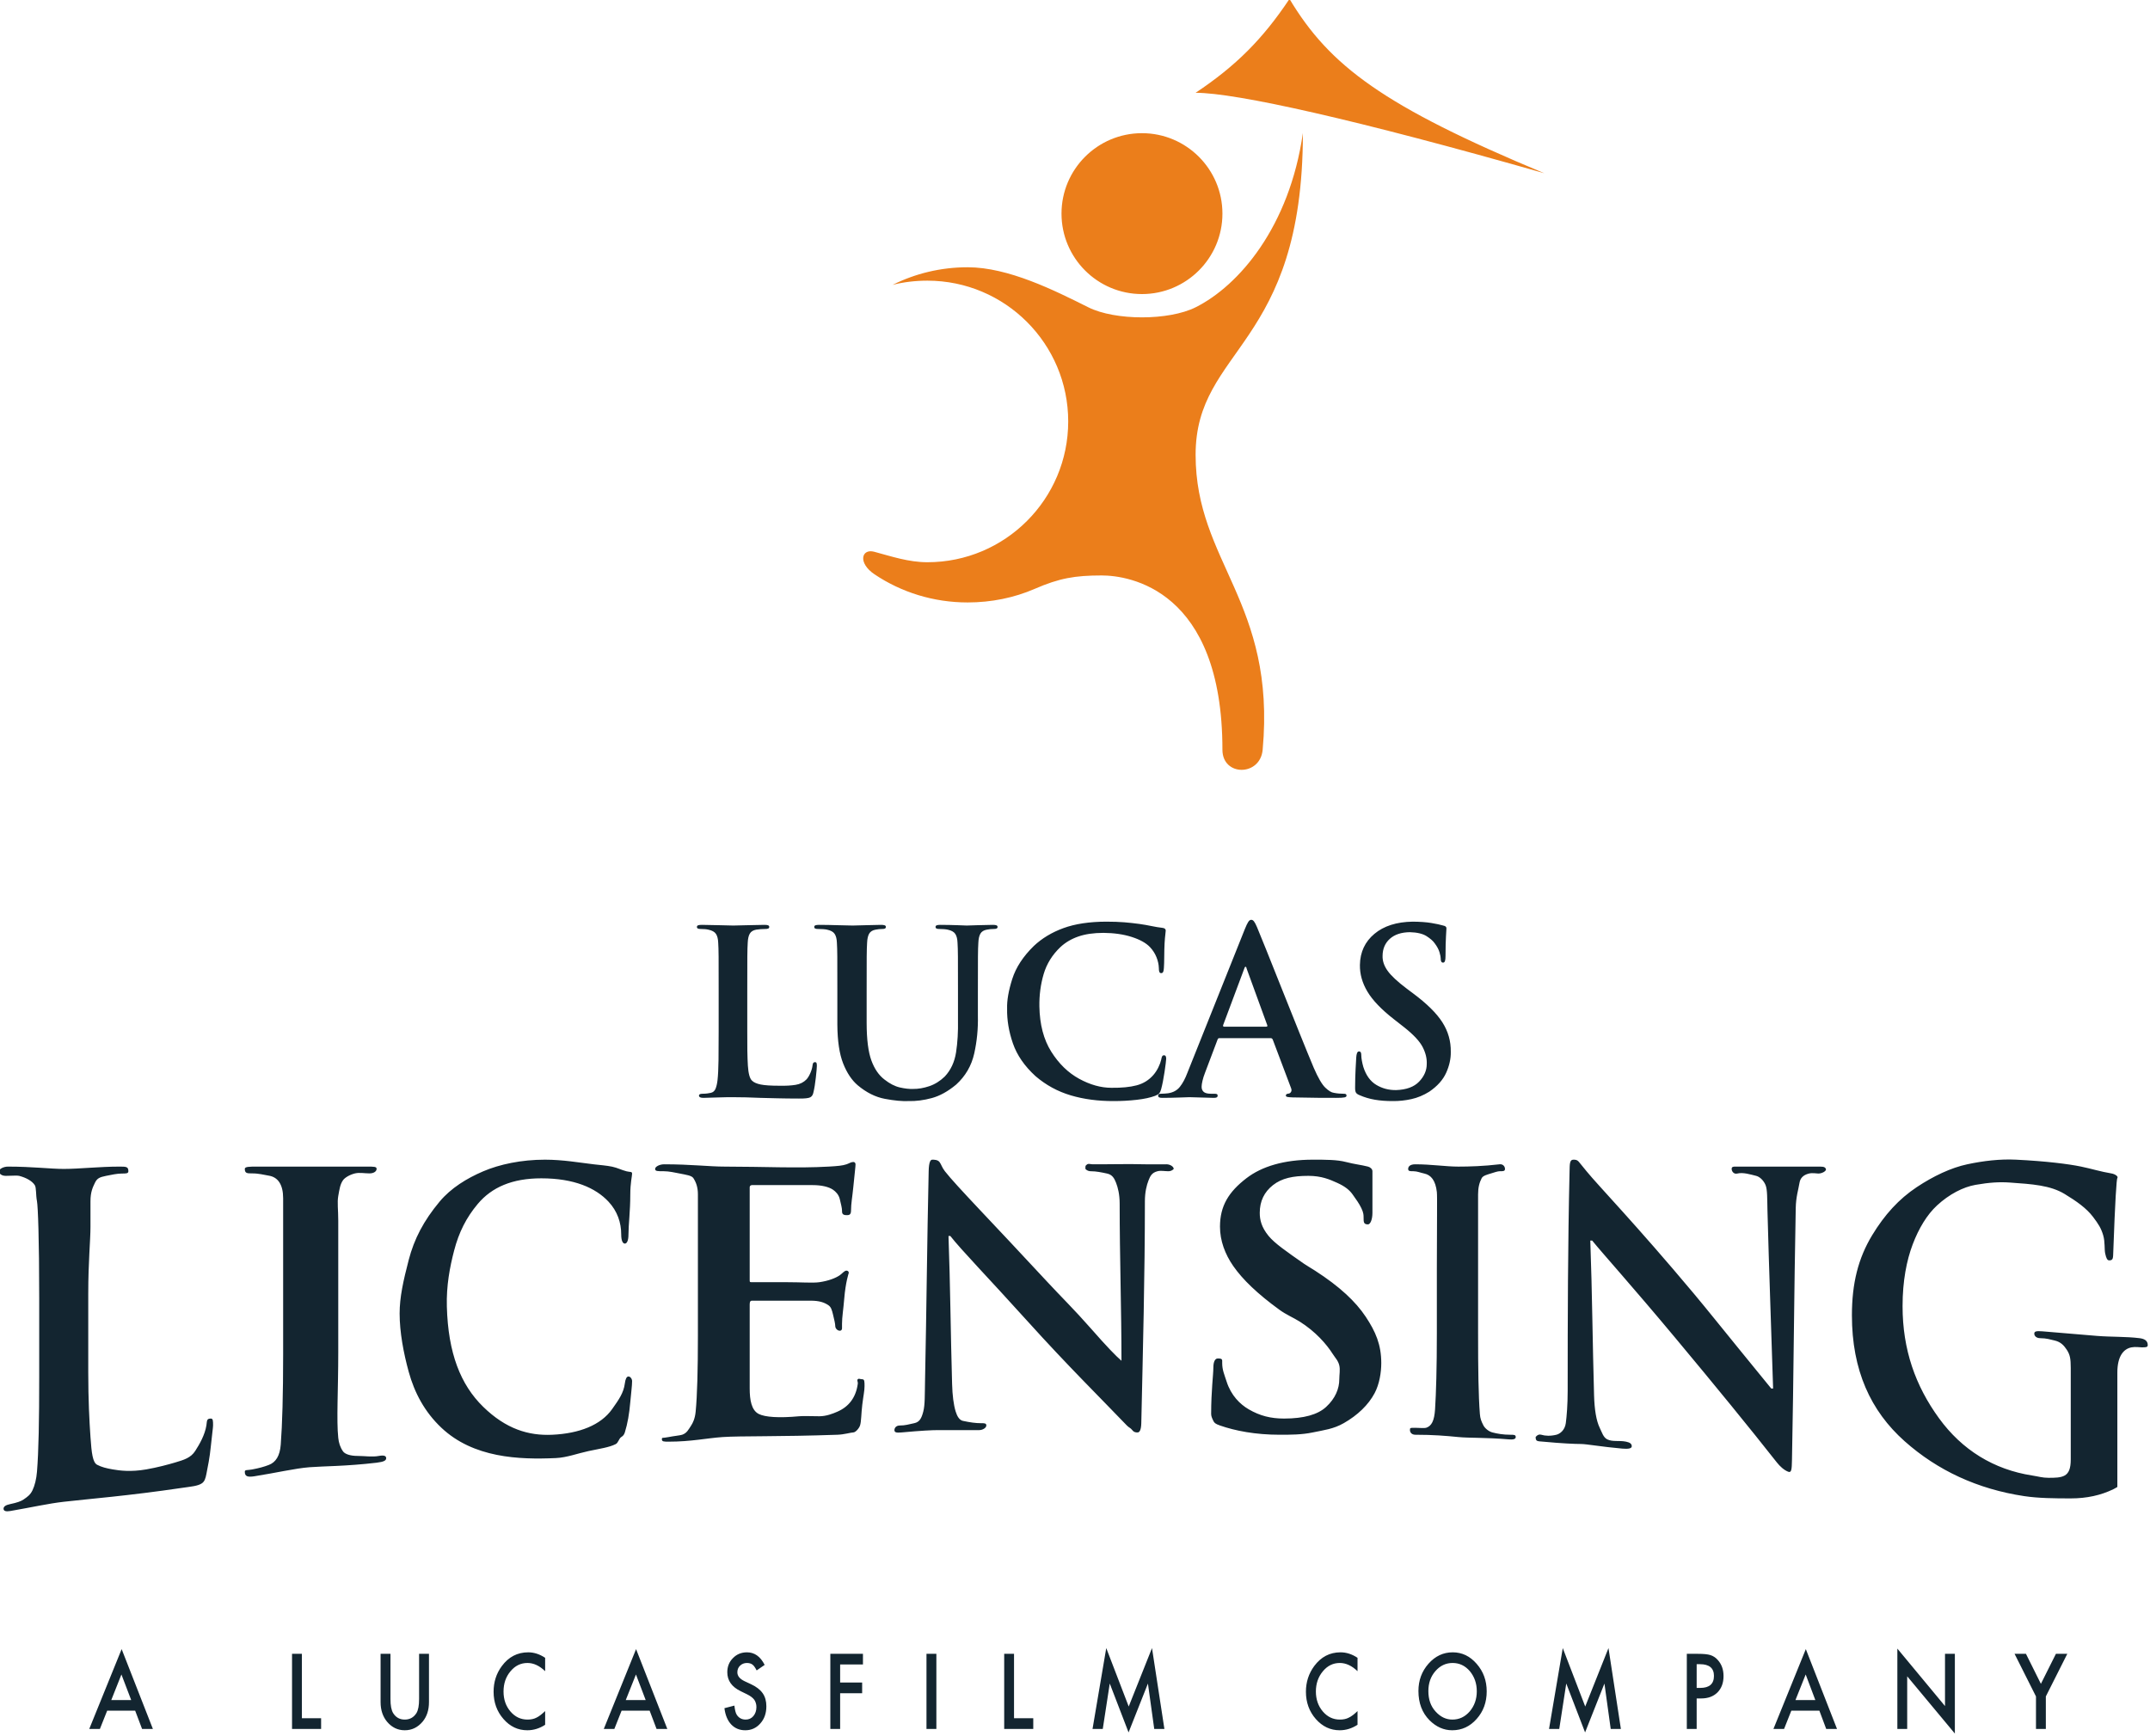
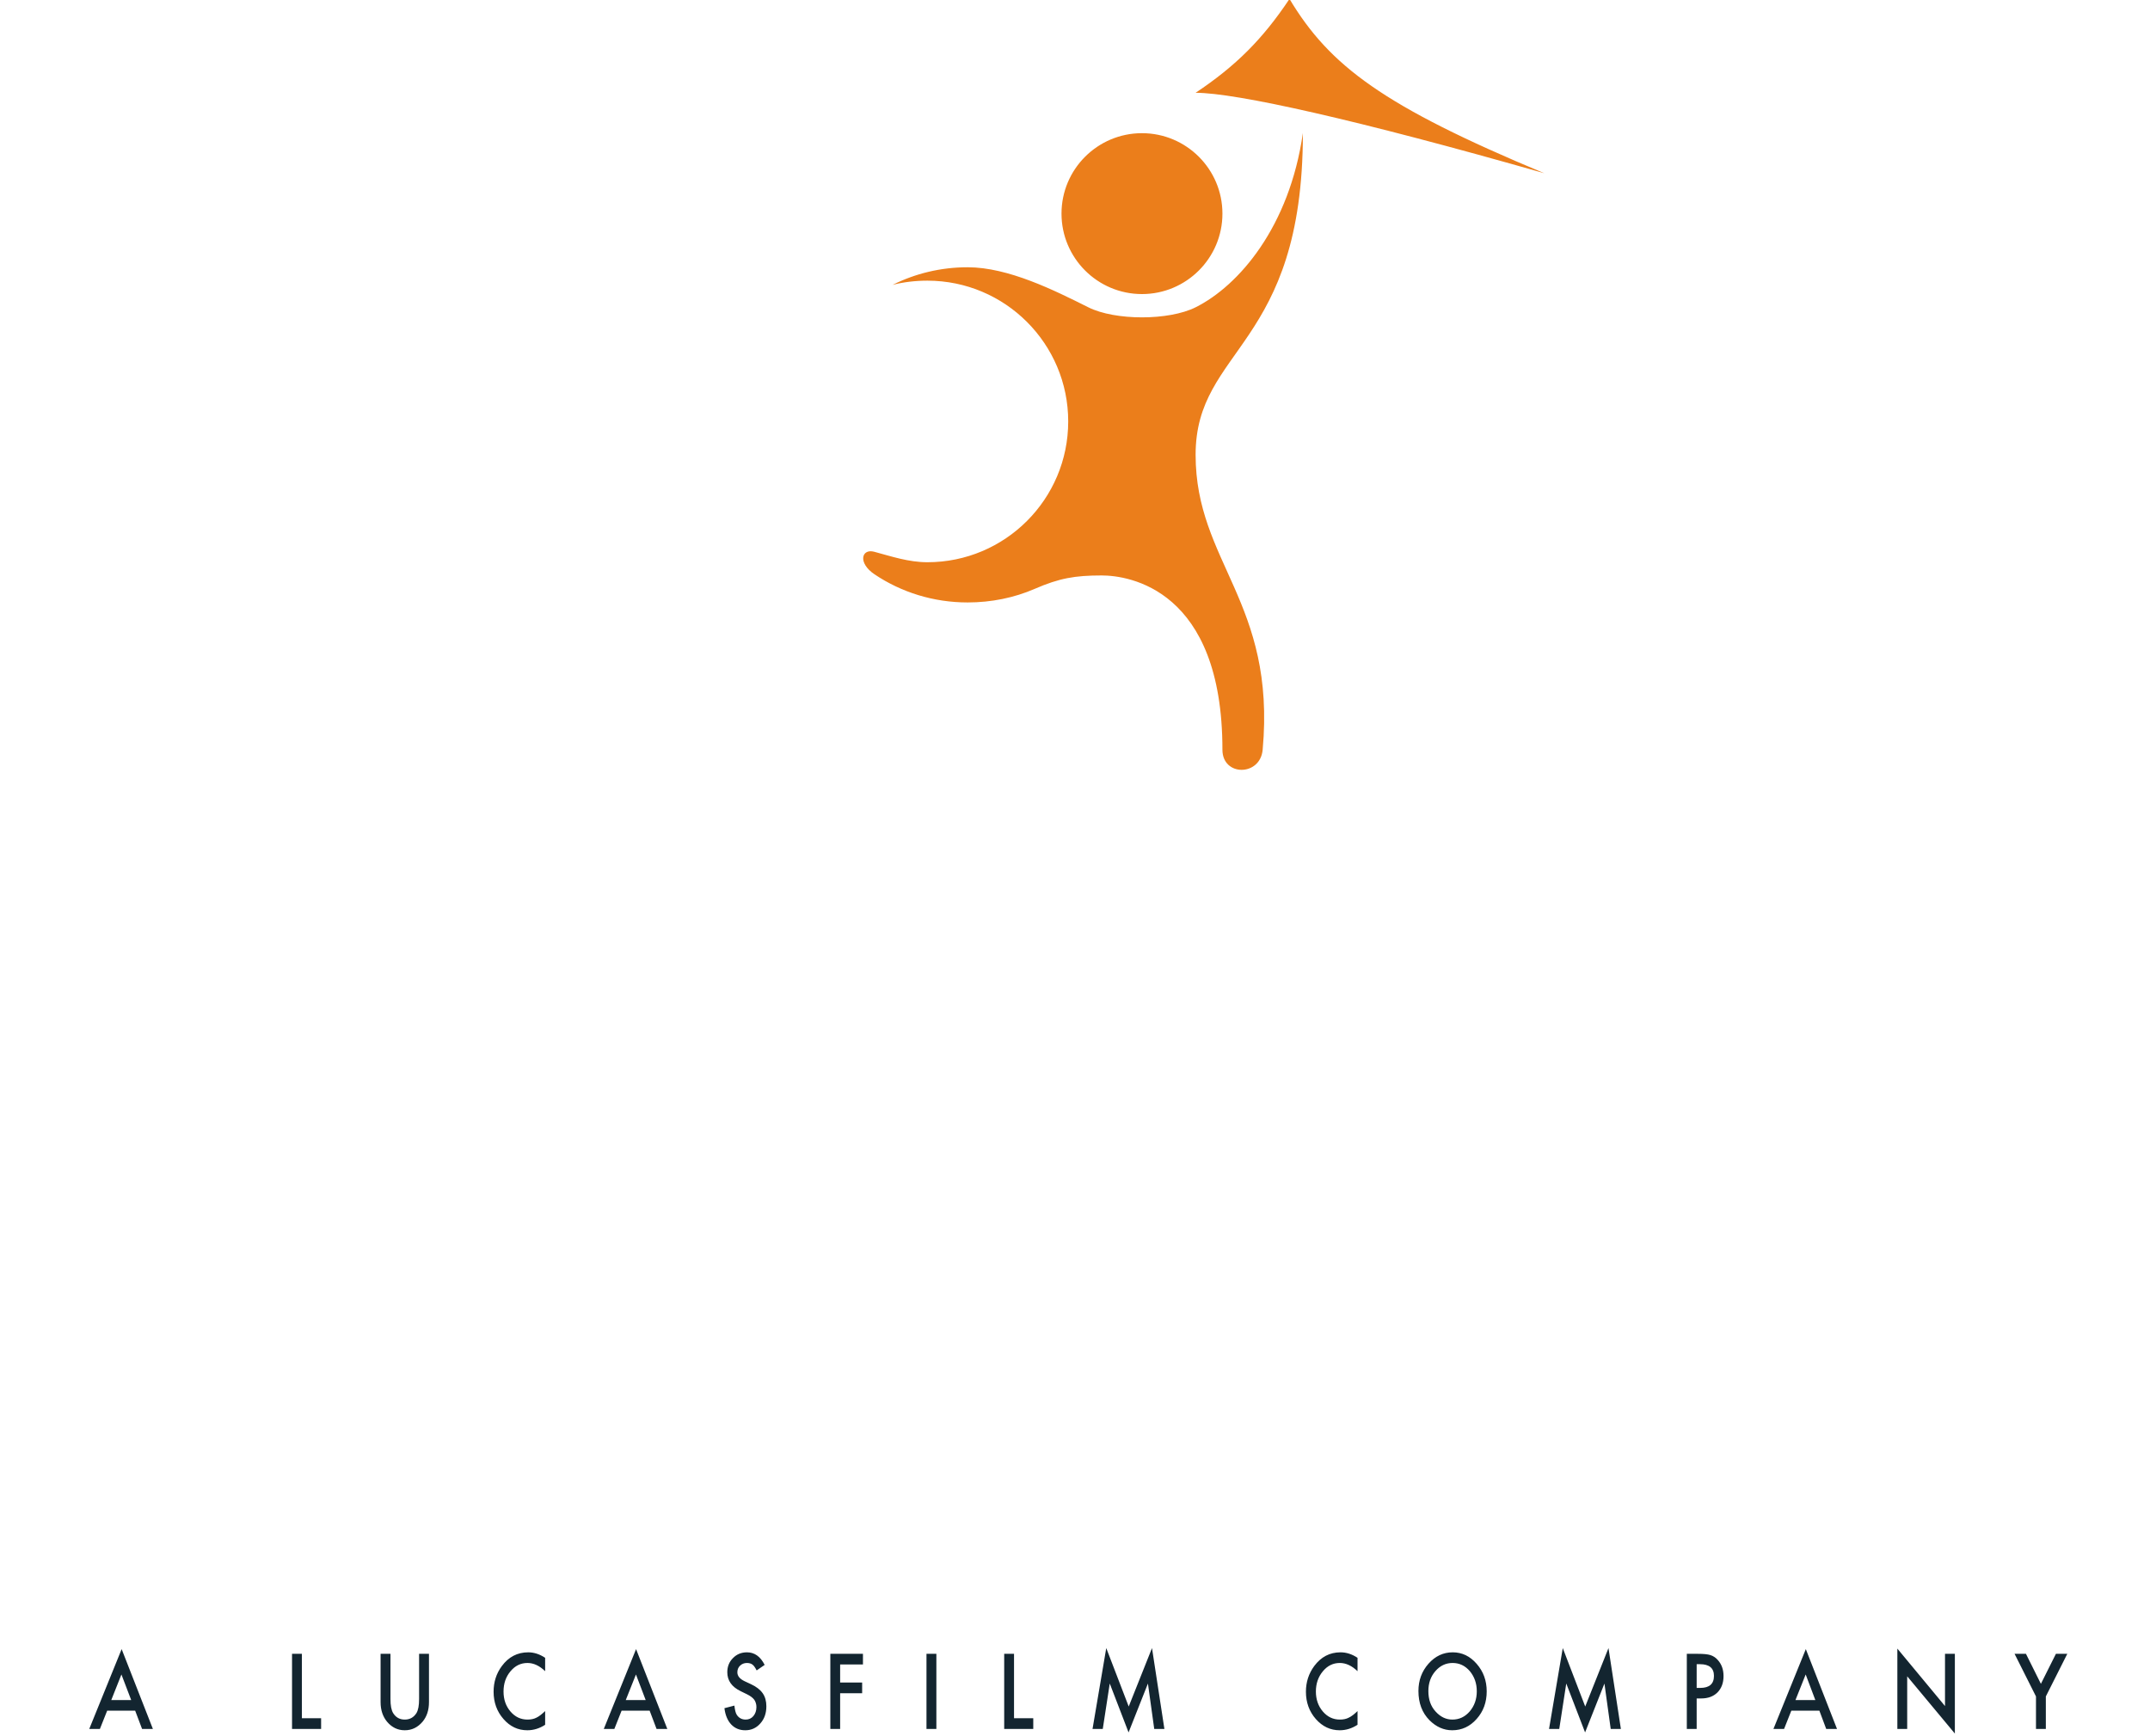
<svg xmlns="http://www.w3.org/2000/svg" version="1.0" width="128" height="103.355" id="svg2718">
  <defs id="defs2720" />
  <g transform="translate(-190.286,-363.542)" id="layer1">
    <g transform="matrix(0.533,0,0,0.533,104.952,260.949)" id="g26895">
      <path d="M 287.657,207.361 C 282.695,207.361 278.669,211.387 278.669,216.348 C 278.669,221.309 282.695,225.335 287.657,225.335 C 292.618,225.335 296.644,221.309 296.644,216.348 C 296.644,211.387 292.618,207.361 287.657,207.361 z M 268.184,222.34 C 265.177,222.34 262.324,223.044 259.805,224.306 C 261.046,223.99 262.351,223.838 263.69,223.838 C 272.372,223.838 279.418,230.884 279.418,239.566 C 279.418,248.248 272.372,255.294 263.69,255.294 C 261.581,255.294 259.665,254.638 257.745,254.123 C 256.337,253.746 255.877,255.368 257.792,256.651 C 260.764,258.642 264.348,259.787 268.184,259.787 C 270.832,259.787 273.389,259.263 275.673,258.27 C 278.425,257.074 280.167,256.772 283.163,256.772 C 286.159,256.772 296.644,258.27 296.644,276.245 C 296.644,279.241 300.867,279.229 301.138,276.245 C 302.636,259.768 293.648,255.275 293.648,243.291 C 293.648,231.308 305.631,231.308 305.631,207.341 C 304.134,217.827 298.479,224.399 293.648,226.814 C 290.652,228.312 284.661,228.312 281.665,226.814 C 277.885,224.924 272.737,222.34 268.184,222.34 z M 293.648,202.848 C 298.142,199.852 301.138,196.856 304.134,192.362 C 308.627,199.852 314.619,204.345 332.594,211.835 C 311.623,205.843 298.142,202.848 293.648,202.848 z" id="path3564" style="fill:#eb7e1b;fill-opacity:1;fill-rule:nonzero;stroke:none;stroke-width:1;stroke-linecap:round;stroke-linejoin:round;marker:none;marker-start:none;marker-mid:none;marker-end:none;stroke-miterlimit:4;stroke-dasharray:none;stroke-dashoffset:0;stroke-opacity:1;visibility:visible;display:inline;overflow:visible;enable-background:accumulate" />
      <g id="g26891">
        <path d="M 175.198,383.596 L 172.073,383.596 L 171.259,385.64 L 170.07,385.64 L 173.689,376.72 L 177.179,385.64 L 175.972,385.64 L 175.198,383.596 z M 174.755,382.41 L 173.664,379.553 L 172.531,382.41 L 174.755,382.41 z M 193.822,377.247 L 193.822,384.442 L 195.968,384.442 L 195.968,385.64 L 192.721,385.64 L 192.721,377.247 L 193.822,377.247 z M 203.716,377.247 L 203.716,382.288 C 203.716,383.019 203.813,383.546 204.022,383.88 C 204.324,384.36 204.758,384.593 205.313,384.593 C 205.865,384.593 206.299,384.36 206.611,383.88 C 206.816,383.55 206.913,383.023 206.913,382.288 L 206.913,377.247 L 208.017,377.247 L 208.017,382.646 C 208.017,383.528 207.78,384.256 207.303,384.83 C 206.757,385.471 206.099,385.787 205.313,385.787 C 204.534,385.787 203.869,385.471 203.333,384.83 C 202.858,384.256 202.612,383.528 202.612,382.646 L 202.612,377.247 L 203.716,377.247 z M 220.993,377.692 L 220.993,379.187 C 220.36,378.574 219.702,378.269 219.018,378.269 C 218.27,378.269 217.637,378.574 217.119,379.201 C 216.601,379.818 216.345,380.567 216.345,381.46 C 216.345,382.341 216.601,383.084 217.119,383.69 C 217.637,384.295 218.27,384.593 219.025,384.593 C 219.408,384.593 219.739,384.525 220.014,384.382 C 220.163,384.31 220.322,384.213 220.481,384.087 C 220.641,383.962 220.809,383.815 220.993,383.643 L 220.993,385.174 C 220.366,385.582 219.702,385.787 219.006,385.787 C 217.964,385.787 217.069,385.371 216.339,384.529 C 215.603,383.69 215.235,382.668 215.235,381.481 C 215.235,380.406 215.534,379.452 216.155,378.613 C 216.91,377.591 217.893,377.079 219.1,377.079 C 219.752,377.079 220.378,377.283 220.993,377.692 z M 232.665,383.596 L 229.533,383.596 L 228.722,385.64 L 227.543,385.64 L 231.149,376.72 L 234.639,385.64 L 233.438,385.64 L 232.665,383.596 z M 232.222,382.41 L 231.136,379.553 L 229.998,382.41 L 232.222,382.41 z M 245.512,378.484 L 244.617,379.101 C 244.449,378.764 244.289,378.545 244.136,378.441 C 243.984,378.326 243.778,378.269 243.528,378.269 C 243.223,378.269 242.967,378.376 242.764,378.57 C 242.565,378.764 242.462,379.007 242.462,379.308 C 242.462,379.721 242.73,380.044 243.26,380.301 L 243.99,380.642 C 244.586,380.918 245.019,381.259 245.294,381.653 C 245.569,382.048 245.702,382.532 245.702,383.109 C 245.702,383.887 245.478,384.525 245.026,385.027 C 244.577,385.536 244.021,385.787 243.351,385.787 C 242.711,385.787 242.193,385.572 241.778,385.141 C 241.37,384.704 241.114,384.098 241.018,383.32 L 242.131,383.03 C 242.187,383.521 242.271,383.858 242.393,384.052 C 242.627,384.414 242.961,384.593 243.394,384.593 C 243.734,384.593 244.021,384.471 244.252,384.202 C 244.47,383.937 244.592,383.6 244.592,383.195 C 244.592,383.03 244.57,382.883 244.526,382.75 C 244.489,382.614 244.43,382.489 244.349,382.374 C 244.258,382.259 244.155,382.152 244.021,382.055 C 243.893,381.958 243.728,381.858 243.544,381.768 L 242.839,381.424 C 241.841,380.943 241.339,380.237 241.339,379.302 C 241.339,378.674 241.548,378.144 241.975,377.72 C 242.393,377.29 242.911,377.079 243.538,377.079 C 244.38,377.079 245.038,377.545 245.512,378.484 z M 256.491,378.434 L 253.943,378.434 L 253.943,380.452 L 256.401,380.452 L 256.401,381.65 L 253.943,381.65 L 253.943,385.64 L 252.848,385.64 L 252.848,377.247 L 256.491,377.247 L 256.491,378.434 z M 264.692,377.247 L 264.692,385.64 L 263.587,385.64 L 263.587,377.247 L 264.692,377.247 z M 273.366,377.247 L 273.366,384.442 L 275.515,384.442 L 275.515,385.64 L 272.268,385.64 L 272.268,377.247 L 273.366,377.247 z M 282.134,385.64 L 283.668,376.605 L 286.176,383.134 L 288.777,376.605 L 290.162,385.64 L 289.027,385.64 L 288.322,380.567 L 286.16,386.027 L 284.058,380.563 L 283.278,385.64 L 282.134,385.64 z M 311.734,377.692 L 311.734,379.187 C 311.098,378.574 310.436,378.269 309.756,378.269 C 309.005,378.269 308.378,378.574 307.86,379.201 C 307.345,379.818 307.083,380.567 307.083,381.46 C 307.083,382.341 307.345,383.084 307.86,383.69 C 308.381,384.295 309.008,384.593 309.759,384.593 C 310.156,384.593 310.477,384.525 310.748,384.382 C 310.901,384.31 311.057,384.213 311.225,384.087 C 311.385,383.962 311.553,383.815 311.734,383.643 L 311.734,385.174 C 311.101,385.582 310.446,385.787 309.744,385.787 C 308.705,385.787 307.816,385.371 307.074,384.529 C 306.338,383.69 305.97,382.668 305.97,381.481 C 305.97,380.406 306.279,379.452 306.896,378.613 C 307.654,377.591 308.63,377.079 309.835,377.079 C 310.486,377.079 311.123,377.283 311.734,377.692 z M 318.537,381.395 C 318.537,380.216 318.911,379.201 319.663,378.348 C 320.414,377.502 321.313,377.079 322.367,377.079 C 323.412,377.079 324.301,377.509 325.043,378.366 C 325.789,379.219 326.163,380.237 326.163,381.445 C 326.163,382.661 325.789,383.682 325.04,384.521 C 324.288,385.371 323.378,385.787 322.311,385.787 C 321.366,385.787 320.52,385.41 319.775,384.668 C 318.945,383.829 318.537,382.743 318.537,381.395 z M 319.647,381.413 C 319.647,382.341 319.912,383.109 320.458,383.697 C 320.998,384.295 321.622,384.593 322.327,384.593 C 323.091,384.593 323.73,384.295 324.264,383.682 C 324.784,383.069 325.056,382.32 325.056,381.435 C 325.056,380.535 324.784,379.796 324.276,379.18 C 323.752,378.574 323.119,378.269 322.351,378.269 C 321.6,378.269 320.951,378.574 320.43,379.18 C 319.903,379.786 319.647,380.528 319.647,381.413 z M 333.125,385.64 L 334.659,376.605 L 337.167,383.134 L 339.765,376.605 L 341.15,385.64 L 340.015,385.64 L 339.313,380.567 L 337.152,386.027 L 335.049,380.563 L 334.266,385.64 L 333.125,385.64 z M 349.615,382.231 L 349.615,385.64 L 348.515,385.64 L 348.515,377.247 L 349.762,377.247 C 350.374,377.247 350.838,377.29 351.147,377.387 C 351.465,377.488 351.746,377.667 351.983,377.946 C 352.404,378.416 352.616,379.007 352.616,379.732 C 352.616,380.499 352.388,381.101 351.943,381.556 C 351.49,382.008 350.885,382.231 350.124,382.231 L 349.615,382.231 z M 349.615,381.054 L 350.021,381.054 C 351.035,381.054 351.546,380.607 351.546,379.71 C 351.546,378.842 351.022,378.405 349.981,378.405 L 349.615,378.405 L 349.615,381.054 z M 363.321,383.596 L 360.189,383.596 L 359.378,385.64 L 358.19,385.64 L 361.808,376.72 L 365.292,385.64 L 364.085,385.64 L 363.321,383.596 z M 362.869,382.41 L 361.792,379.553 L 360.651,382.41 L 362.869,382.41 z M 372.032,385.64 L 372.032,376.663 L 377.354,383.08 L 377.354,377.247 L 378.455,377.247 L 378.455,386.153 L 373.131,379.757 L 373.131,385.64 L 372.032,385.64 z M 387.516,382.008 L 385.124,377.247 L 386.396,377.247 L 388.065,380.599 L 389.743,377.247 L 391.013,377.247 L 388.617,382.008 L 388.617,385.64 L 387.516,385.64 L 387.516,382.008" id="path2658" style="fill:#132530;fill-opacity:1;fill-rule:nonzero;stroke:none" />
-         <path d="M 243.57,303.221 C 243.569,301.346 243.571,300.059 243.576,299.361 C 243.582,298.662 243.597,298.142 243.621,297.801 C 243.64,297.357 243.718,297.018 243.854,296.785 C 243.991,296.551 244.229,296.404 244.567,296.344 C 244.725,296.318 244.895,296.299 245.075,296.286 C 245.256,296.273 245.419,296.267 245.564,296.267 C 245.718,296.269 245.833,296.253 245.909,296.219 C 245.986,296.186 246.024,296.125 246.024,296.037 C 246.024,295.949 245.98,295.888 245.89,295.855 C 245.801,295.821 245.666,295.805 245.488,295.807 C 244.945,295.81 244.317,295.823 243.605,295.845 C 242.893,295.868 242.361,295.88 242.01,295.883 C 241.638,295.88 241.118,295.868 240.451,295.845 C 239.784,295.823 239.136,295.81 238.508,295.807 C 238.317,295.805 238.175,295.821 238.083,295.855 C 237.991,295.888 237.945,295.949 237.945,296.037 C 237.946,296.125 237.983,296.186 238.057,296.219 C 238.131,296.253 238.239,296.269 238.38,296.267 C 238.548,296.267 238.704,296.273 238.85,296.286 C 238.995,296.299 239.12,296.318 239.224,296.344 C 239.635,296.428 239.918,296.585 240.071,296.814 C 240.223,297.042 240.308,297.371 240.323,297.801 C 240.348,298.142 240.362,298.662 240.368,299.361 C 240.373,300.059 240.375,301.346 240.374,303.221 L 240.374,307.721 C 240.377,308.91 240.372,309.977 240.358,310.923 C 240.345,311.869 240.308,312.617 240.246,313.167 C 240.203,313.543 240.13,313.858 240.029,314.109 C 239.928,314.361 239.753,314.516 239.505,314.573 C 239.39,314.599 239.256,314.623 239.102,314.643 C 238.949,314.663 238.776,314.674 238.584,314.675 C 238.433,314.676 238.327,314.694 238.265,314.729 C 238.203,314.765 238.173,314.815 238.175,314.88 C 238.18,315.054 238.35,315.14 238.687,315.135 C 238.947,315.133 239.232,315.125 239.54,315.11 C 239.848,315.095 240.152,315.086 240.451,315.084 C 240.762,315.072 241.047,315.064 241.304,315.062 C 241.561,315.059 241.763,315.058 241.908,315.059 C 242.425,315.059 242.932,315.065 243.429,315.078 C 243.927,315.091 244.46,315.11 245.027,315.135 C 245.596,315.15 246.229,315.166 246.929,315.183 C 247.628,315.201 248.435,315.21 249.348,315.212 C 249.987,315.218 250.403,315.174 250.594,315.078 C 250.786,314.982 250.908,314.797 250.959,314.522 C 251.064,314.092 251.154,313.545 251.227,312.879 C 251.301,312.213 251.339,311.781 251.342,311.582 C 251.345,311.429 251.333,311.318 251.307,311.249 C 251.281,311.18 251.225,311.146 251.138,311.147 C 251.038,311.149 250.969,311.184 250.93,311.252 C 250.891,311.321 250.867,311.414 250.857,311.53 C 250.826,311.786 250.747,312.061 250.62,312.355 C 250.493,312.649 250.351,312.885 250.192,313.064 C 249.872,313.396 249.463,313.602 248.965,313.681 C 248.466,313.761 247.878,313.794 247.201,313.78 C 246.226,313.781 245.516,313.735 245.069,313.643 C 244.622,313.551 244.301,313.409 244.107,313.218 C 243.85,312.992 243.693,312.427 243.637,311.524 C 243.581,310.621 243.559,309.353 243.57,307.721 L 243.57,303.221 z M 253.631,306.954 C 253.645,308.785 253.861,310.23 254.28,311.291 C 254.699,312.351 255.242,313.164 255.907,313.729 C 256.875,314.541 257.885,315.046 258.937,315.244 C 259.988,315.442 260.87,315.525 261.583,315.493 C 262.418,315.514 263.285,315.402 264.184,315.158 C 265.083,314.913 265.989,314.411 266.901,313.652 C 267.941,312.704 268.615,311.546 268.92,310.179 C 269.226,308.811 269.362,307.404 269.329,305.957 L 269.329,303.221 C 269.328,301.346 269.331,300.059 269.336,299.361 C 269.341,298.662 269.356,298.142 269.381,297.801 C 269.399,297.357 269.477,297.018 269.614,296.785 C 269.751,296.551 269.988,296.404 270.327,296.344 C 270.474,296.318 270.601,296.299 270.707,296.286 C 270.813,296.273 270.933,296.267 271.068,296.267 C 271.221,296.269 271.336,296.253 271.413,296.219 C 271.49,296.186 271.528,296.125 271.528,296.037 C 271.528,295.949 271.483,295.888 271.394,295.855 C 271.304,295.821 271.17,295.805 270.991,295.807 C 270.453,295.81 269.881,295.823 269.275,295.845 C 268.67,295.868 268.27,295.88 268.077,295.883 C 268.025,295.88 267.694,295.868 267.086,295.845 C 266.478,295.823 265.828,295.81 265.137,295.807 C 264.958,295.805 264.823,295.821 264.734,295.855 C 264.644,295.888 264.6,295.949 264.6,296.037 C 264.6,296.125 264.637,296.186 264.711,296.219 C 264.785,296.253 264.893,296.269 265.034,296.267 C 265.183,296.267 265.346,296.273 265.523,296.286 C 265.701,296.299 265.844,296.318 265.955,296.344 C 266.366,296.428 266.649,296.585 266.802,296.814 C 266.954,297.042 267.039,297.371 267.054,297.801 C 267.079,298.142 267.093,298.662 267.099,299.361 C 267.104,300.059 267.106,301.346 267.105,303.221 L 267.105,306.417 C 267.131,307.745 267.06,308.956 266.891,310.048 C 266.722,311.139 266.299,312.043 265.622,312.758 C 265.098,313.263 264.523,313.62 263.897,313.831 C 263.27,314.042 262.669,314.145 262.094,314.138 C 261.652,314.154 261.155,314.097 260.602,313.969 C 260.048,313.84 259.48,313.548 258.898,313.09 C 258.267,312.612 257.778,311.9 257.431,310.952 C 257.085,310.004 256.909,308.621 256.904,306.801 L 256.904,303.221 C 256.903,301.346 256.905,300.059 256.91,299.361 C 256.916,298.662 256.931,298.142 256.955,297.801 C 256.974,297.357 257.052,297.018 257.188,296.785 C 257.325,296.551 257.563,296.404 257.901,296.344 C 258.049,296.318 258.175,296.299 258.281,296.286 C 258.387,296.273 258.508,296.267 258.643,296.267 C 258.771,296.269 258.872,296.253 258.943,296.219 C 259.014,296.186 259.051,296.125 259.052,296.037 C 259.052,295.949 259.006,295.888 258.914,295.855 C 258.822,295.821 258.68,295.805 258.489,295.807 C 257.994,295.81 257.431,295.823 256.802,295.845 C 256.172,295.868 255.686,295.88 255.344,295.883 C 254.938,295.88 254.389,295.868 253.699,295.845 C 253.008,295.823 252.312,295.81 251.612,295.807 C 251.42,295.805 251.279,295.821 251.187,295.855 C 251.094,295.888 251.049,295.949 251.049,296.037 C 251.05,296.125 251.087,296.186 251.161,296.219 C 251.235,296.253 251.343,296.269 251.484,296.267 C 251.669,296.267 251.855,296.273 252.04,296.286 C 252.225,296.299 252.372,296.318 252.481,296.344 C 252.893,296.428 253.175,296.585 253.328,296.814 C 253.481,297.042 253.565,297.371 253.58,297.801 C 253.605,298.142 253.62,298.662 253.625,299.361 C 253.63,300.059 253.633,301.346 253.631,303.221 L 253.631,306.954 z M 284.532,315.493 C 285.376,315.494 286.22,315.447 287.063,315.353 C 287.907,315.258 288.597,315.109 289.134,314.905 C 289.344,314.823 289.493,314.732 289.582,314.63 C 289.67,314.529 289.743,314.374 289.799,314.164 C 289.934,313.661 290.06,313.024 290.176,312.253 C 290.292,311.481 290.354,310.985 290.362,310.763 C 290.363,310.658 290.347,310.568 290.314,310.495 C 290.28,310.421 290.219,310.383 290.131,310.38 C 290.033,310.376 289.961,310.41 289.917,310.482 C 289.873,310.555 289.834,310.691 289.799,310.891 C 289.745,311.133 289.642,311.411 289.489,311.725 C 289.336,312.04 289.15,312.325 288.93,312.579 C 288.43,313.153 287.806,313.538 287.06,313.736 C 286.314,313.933 285.378,314.024 284.251,314.01 C 283.073,314.011 281.87,313.675 280.64,313.003 C 279.411,312.331 278.373,311.321 277.524,309.973 C 276.676,308.625 276.233,306.937 276.198,304.909 C 276.179,303.655 276.338,302.455 276.674,301.31 C 277.01,300.165 277.635,299.157 278.55,298.287 C 279.103,297.773 279.767,297.381 280.541,297.111 C 281.315,296.84 282.253,296.704 283.356,296.702 C 284.549,296.712 285.602,296.864 286.517,297.159 C 287.431,297.453 288.108,297.829 288.546,298.287 C 288.866,298.626 289.109,299.002 289.275,299.415 C 289.441,299.828 289.531,300.236 289.543,300.639 C 289.541,300.819 289.558,300.957 289.595,301.054 C 289.631,301.151 289.699,301.2 289.799,301.201 C 289.911,301.201 289.988,301.151 290.029,301.051 C 290.071,300.952 290.096,300.806 290.106,300.613 C 290.128,300.327 290.141,299.909 290.144,299.357 C 290.147,298.806 290.16,298.304 290.183,297.852 C 290.21,297.415 290.238,297.094 290.266,296.89 C 290.293,296.686 290.308,296.538 290.31,296.446 C 290.312,296.368 290.283,296.301 290.224,296.245 C 290.165,296.189 290.066,296.154 289.927,296.139 C 289.546,296.096 289.145,296.029 288.725,295.941 C 288.306,295.853 287.854,295.774 287.37,295.705 C 286.8,295.627 286.234,295.565 285.67,295.519 C 285.106,295.473 284.437,295.45 283.663,295.449 C 281.775,295.456 280.182,295.697 278.885,296.171 C 277.588,296.645 276.488,297.308 275.584,298.159 C 274.385,299.327 273.58,300.558 273.168,301.853 C 272.756,303.149 272.564,304.252 272.593,305.164 C 272.568,306.426 272.783,307.718 273.238,309.041 C 273.693,310.363 274.535,311.585 275.763,312.706 C 276.927,313.706 278.242,314.423 279.707,314.857 C 281.171,315.291 282.78,315.503 284.532,315.493 L 284.532,315.493 z M 302.015,308.462 C 302.139,308.458 302.224,308.518 302.271,308.641 L 304.316,314.062 C 304.374,314.217 304.374,314.347 304.316,314.451 C 304.259,314.556 304.182,314.622 304.086,314.65 C 303.96,314.661 303.868,314.683 303.811,314.717 C 303.755,314.75 303.727,314.805 303.728,314.88 C 303.732,314.965 303.802,315.018 303.939,315.039 C 304.077,315.061 304.262,315.076 304.495,315.084 C 305.534,315.109 306.48,315.124 307.333,315.129 C 308.187,315.134 308.851,315.136 309.328,315.135 C 309.79,315.137 310.105,315.12 310.27,315.084 C 310.436,315.048 310.514,314.98 310.504,314.88 C 310.502,314.793 310.473,314.736 310.414,314.71 C 310.355,314.684 310.275,314.672 310.171,314.675 C 310.016,314.676 309.847,314.668 309.663,314.653 C 309.479,314.637 309.291,314.611 309.097,314.573 C 308.829,314.545 308.509,314.352 308.135,313.994 C 307.762,313.637 307.333,312.901 306.848,311.786 C 306.423,310.774 305.891,309.474 305.253,307.888 C 304.614,306.301 303.961,304.67 303.294,302.994 C 302.626,301.319 302.037,299.843 301.526,298.566 C 301.016,297.289 300.676,296.455 300.507,296.062 C 300.383,295.771 300.273,295.561 300.178,295.433 C 300.082,295.305 299.979,295.242 299.868,295.244 C 299.745,295.241 299.632,295.318 299.529,295.478 C 299.426,295.637 299.3,295.9 299.152,296.267 L 292.735,312.323 C 292.494,312.969 292.215,313.493 291.897,313.895 C 291.58,314.298 291.135,314.541 290.561,314.624 C 290.453,314.637 290.324,314.649 290.175,314.659 C 290.025,314.669 289.89,314.675 289.769,314.675 C 289.667,314.674 289.59,314.689 289.539,314.72 C 289.488,314.751 289.462,314.804 289.462,314.88 C 289.462,314.98 289.501,315.048 289.58,315.084 C 289.66,315.12 289.782,315.137 289.948,315.135 C 290.638,315.132 291.271,315.119 291.849,315.097 C 292.427,315.075 292.799,315.062 292.965,315.059 C 293.373,315.062 293.822,315.075 294.31,315.097 C 294.799,315.119 295.254,315.132 295.675,315.135 C 295.816,315.137 295.924,315.12 295.998,315.084 C 296.072,315.048 296.109,314.98 296.109,314.88 C 296.113,314.804 296.087,314.751 296.033,314.72 C 295.978,314.689 295.876,314.674 295.726,314.675 L 295.342,314.675 C 294.953,314.671 294.684,314.596 294.534,314.451 C 294.384,314.307 294.313,314.117 294.32,313.883 C 294.32,313.723 294.352,313.505 294.416,313.227 C 294.48,312.95 294.575,312.648 294.703,312.323 L 296.084,308.667 C 296.108,308.591 296.137,308.538 296.17,308.507 C 296.204,308.476 296.252,308.461 296.314,308.462 L 302.015,308.462 z M 296.825,307.184 C 296.775,307.183 296.742,307.166 296.726,307.133 C 296.711,307.1 296.71,307.057 296.723,307.005 L 299.075,300.716 C 299.088,300.661 299.107,300.61 299.133,300.562 C 299.158,300.514 299.19,300.489 299.229,300.486 C 299.266,300.489 299.294,300.514 299.312,300.562 C 299.33,300.61 299.345,300.661 299.356,300.716 L 301.657,307.031 C 301.671,307.071 301.669,307.106 301.651,307.136 C 301.633,307.166 301.592,307.182 301.53,307.184 L 296.825,307.184 z M 315.682,315.493 C 316.364,315.501 317.052,315.428 317.743,315.276 C 318.435,315.124 319.103,314.847 319.747,314.445 C 320.653,313.827 321.283,313.12 321.639,312.326 C 321.995,311.532 322.165,310.755 322.151,309.996 C 322.169,308.808 321.857,307.708 321.214,306.698 C 320.571,305.688 319.486,304.615 317.958,303.477 L 317.242,302.94 C 316.2,302.155 315.483,301.487 315.091,300.936 C 314.698,300.385 314.512,299.826 314.532,299.258 C 314.54,298.478 314.811,297.847 315.343,297.366 C 315.876,296.886 316.62,296.639 317.574,296.625 C 318.393,296.647 319.018,296.795 319.447,297.069 C 319.876,297.344 320.181,297.613 320.361,297.878 C 320.623,298.224 320.801,298.56 320.895,298.884 C 320.988,299.209 321.031,299.436 321.026,299.565 C 321.021,299.872 321.107,300.025 321.281,300.025 C 321.382,300.029 321.455,299.971 321.499,299.853 C 321.542,299.735 321.564,299.536 321.563,299.258 C 321.567,298.279 321.584,297.56 321.614,297.101 C 321.643,296.643 321.661,296.339 321.665,296.19 C 321.664,296.102 321.633,296.035 321.572,295.989 C 321.511,295.943 321.422,295.908 321.307,295.884 C 320.978,295.787 320.536,295.692 319.981,295.599 C 319.425,295.506 318.734,295.456 317.906,295.449 C 316.106,295.474 314.677,295.928 313.621,296.81 C 312.565,297.692 312.024,298.849 312.001,300.281 C 311.982,301.302 312.262,302.296 312.838,303.263 C 313.414,304.229 314.396,305.255 315.784,306.34 L 316.961,307.261 C 317.993,308.08 318.676,308.813 319.009,309.459 C 319.342,310.106 319.494,310.737 319.466,311.351 C 319.467,312.066 319.184,312.721 318.616,313.317 C 318.048,313.913 317.19,314.229 316.04,314.266 C 315.229,314.277 314.492,314.083 313.829,313.684 C 313.165,313.286 312.683,312.619 312.384,311.684 C 312.319,311.46 312.264,311.23 312.221,310.993 C 312.178,310.757 312.156,310.552 312.154,310.38 C 312.158,310.272 312.144,310.174 312.112,310.086 C 312.081,309.997 312.01,309.951 311.898,309.945 C 311.798,309.949 311.724,310.012 311.678,310.134 C 311.631,310.256 311.603,310.415 311.591,310.61 C 311.575,310.841 311.55,311.274 311.518,311.911 C 311.485,312.547 311.467,313.23 311.464,313.959 C 311.458,314.23 311.488,314.423 311.553,314.538 C 311.618,314.652 311.75,314.749 311.949,314.829 C 312.493,315.069 313.067,315.24 313.672,315.343 C 314.277,315.446 314.947,315.496 315.682,315.493 L 315.682,315.493 z M 169.959,337.018 C 169.959,333.403 170.207,331.079 170.207,329.529 C 170.207,328.238 170.207,327.205 170.207,326.689 C 170.207,325.656 170.456,325.139 170.705,324.623 C 170.954,324.107 171.239,323.996 171.95,323.848 C 172.484,323.738 173.195,323.59 173.693,323.59 C 174.191,323.59 174.44,323.59 174.44,323.332 C 174.44,322.815 174.191,322.815 173.444,322.815 C 171.203,322.815 168.96,323.074 167.22,323.074 C 165.723,323.074 163.734,322.815 160.996,322.815 C 160.498,322.815 160,323.074 160,323.332 C 160,323.59 160.249,323.848 160.747,323.848 C 161.494,323.848 162.002,323.786 162.241,323.848 C 162.998,324.045 163.677,324.405 163.983,324.881 C 164.175,325.179 164.089,325.947 164.232,326.689 C 164.338,327.238 164.481,330.821 164.481,337.535 C 164.481,340.375 164.481,343.216 164.481,346.315 C 164.481,351.221 164.417,354.607 164.232,356.903 C 164.168,357.706 163.983,358.452 163.734,358.968 C 163.485,359.485 163.194,359.686 162.739,360.001 C 162.447,360.203 162.008,360.359 161.245,360.518 C 160.764,360.618 160.498,360.776 160.498,361.034 C 160.498,361.293 160.756,361.377 161.245,361.293 C 163.743,360.861 165.47,360.461 167.22,360.26 C 169.952,359.945 174.461,359.592 180.415,358.71 C 181.432,358.56 182.2,358.509 182.656,358.194 C 182.947,357.992 183.057,357.662 183.154,357.161 C 183.306,356.371 183.528,355.341 183.651,354.062 C 183.777,352.759 183.9,351.996 183.9,351.738 C 183.9,351.221 183.9,350.963 183.651,350.963 C 183.154,350.963 183.235,351.231 183.154,351.738 C 182.986,352.78 182.407,353.804 181.909,354.578 C 181.411,355.353 180.654,355.578 179.668,355.87 C 178.911,356.094 177.684,356.428 176.432,356.644 C 174.696,356.944 173.465,356.777 172.697,356.644 C 171.971,356.519 171.452,356.386 170.954,356.128 C 170.456,355.87 170.331,354.828 170.207,353.029 C 170.082,351.213 169.959,348.897 169.959,345.798 C 169.959,342.958 169.959,339.859 169.959,337.018 z M 191.728,343.774 C 191.728,348.319 191.633,351.597 191.46,353.875 C 191.365,355.132 190.908,355.851 190.122,356.147 C 189.569,356.356 189.066,356.498 188.248,356.652 C 187.728,356.751 187.445,356.652 187.445,356.905 C 187.445,357.41 187.726,357.534 188.516,357.41 C 190.938,357.029 193.056,356.527 194.672,356.4 C 196.268,356.274 198.716,356.302 202.167,355.895 C 202.999,355.797 203.237,355.642 203.237,355.39 C 203.237,355.137 203.002,355.03 202.434,355.137 C 201.664,355.283 200.828,355.137 200.025,355.137 C 199.222,355.137 198.629,354.929 198.419,354.632 C 198.094,354.171 197.943,353.674 197.884,353.117 C 197.675,351.149 197.884,347.814 197.884,343.522 C 197.884,340.744 197.884,338.219 197.884,335.694 C 197.884,332.411 197.884,330.138 197.884,328.876 C 197.884,327.613 197.754,326.833 197.884,326.098 C 198.022,325.318 198.094,324.791 198.419,324.33 C 198.629,324.034 199.195,323.705 199.758,323.573 C 200.266,323.453 200.828,323.573 201.364,323.573 C 201.899,323.573 202.167,323.32 202.167,323.068 C 202.167,322.815 201.899,322.815 201.096,322.815 C 198.687,322.815 196.813,322.815 195.207,322.815 C 193.066,322.815 191.193,322.815 188.784,322.815 C 187.981,322.815 187.445,322.815 187.445,323.068 C 187.445,323.573 187.713,323.573 188.248,323.573 C 189.051,323.573 189.55,323.736 190.122,323.825 C 191.156,323.988 191.728,324.835 191.728,326.351 C 191.728,326.856 191.728,329.886 191.728,335.946 C 191.728,338.471 191.728,341.249 191.728,343.774 z M 222.185,355.377 C 223.424,355.32 224.62,354.856 225.837,354.596 C 227.054,354.335 228.149,354.19 228.88,353.814 C 229.163,353.669 229.237,353.194 229.488,353.033 C 229.643,352.934 229.798,352.821 229.894,352.512 C 230.203,351.519 230.389,350.436 230.503,349.126 C 230.592,348.092 230.705,347.303 230.705,346.782 C 230.705,346.522 230.503,346.262 230.3,346.262 C 230.097,346.262 229.961,346.528 229.894,347.043 C 229.758,348.091 229.237,348.831 228.474,349.908 C 227.208,351.696 224.816,352.633 221.78,352.773 C 219.135,352.894 216.62,352.134 214.071,349.647 C 211.548,347.186 210.154,343.658 210.014,338.448 C 209.951,336.106 210.343,334.054 210.825,332.198 C 211.357,330.148 212.19,328.506 213.462,326.989 C 215.03,325.12 217.317,324.124 220.562,324.124 C 224.214,324.124 226.627,325.186 228.068,326.729 C 229.061,327.791 229.488,329.073 229.488,330.375 C 229.488,331.156 229.691,331.416 229.894,331.416 C 230.097,331.416 230.3,331.156 230.3,330.375 C 230.3,329.333 230.503,327.77 230.503,325.947 C 230.503,324.645 230.705,323.864 230.705,323.603 C 230.705,323.343 230.482,323.442 230.097,323.343 C 229.468,323.181 229.108,322.958 228.474,322.822 C 227.891,322.697 227.048,322.632 226.445,322.562 C 224.817,322.371 222.997,322.041 220.968,322.041 C 218.331,322.041 215.897,322.562 214.071,323.343 C 212.245,324.124 210.471,325.208 209.202,326.729 C 207.428,328.855 206.362,330.896 205.754,333.24 C 205.145,335.584 204.739,337.407 204.739,339.23 C 204.739,341.313 205.178,343.648 205.754,345.741 C 206.395,348.075 207.529,350.221 209.405,351.991 C 212.979,355.363 218.057,355.566 222.185,355.377 z M 238.056,341.667 C 238.056,345.54 237.978,348.408 237.805,350.188 C 237.726,350.991 237.495,351.439 237.302,351.738 C 236.992,352.214 236.818,352.592 236.295,352.771 C 236.063,352.85 235.325,352.918 234.786,353.029 C 234.068,353.177 234.032,353.029 234.032,353.287 C 234.032,353.545 234.283,353.545 234.786,353.545 C 237.302,353.545 239.052,353.15 240.823,353.029 C 242.825,352.892 247.11,353.002 253.65,352.771 C 254.404,352.744 255.159,352.513 255.41,352.513 C 255.662,352.513 256.061,352.056 256.165,351.738 C 256.313,351.282 256.292,350.432 256.416,349.414 C 256.544,348.366 256.668,347.864 256.668,347.348 C 256.668,346.831 256.668,346.573 256.416,346.573 C 256.165,346.573 256.037,346.446 255.913,346.573 C 255.786,346.704 255.949,346.834 255.913,347.09 C 255.697,348.642 254.893,349.641 253.65,350.188 C 253.133,350.416 252.392,350.705 251.638,350.705 C 250.632,350.705 249.874,350.658 249.374,350.705 C 247.108,350.916 245.55,350.808 244.847,350.447 C 244.041,350.033 243.841,348.897 243.841,347.606 C 243.841,345.798 243.841,343.474 243.841,341.408 C 243.841,340.375 243.841,339.342 243.841,338.31 C 243.841,338.051 243.841,337.793 244.092,337.793 C 244.847,337.793 245.853,337.793 247.613,337.793 C 249.123,337.793 250.129,337.793 250.632,337.793 C 251.638,337.793 252.183,337.994 252.644,338.31 C 252.937,338.511 253.028,338.853 253.147,339.342 C 253.279,339.886 253.398,340.375 253.398,340.634 C 253.398,340.892 253.65,341.15 253.901,341.15 C 254.153,341.15 254.153,340.892 254.153,340.892 C 254.153,340.634 254.153,340.375 254.153,340.375 C 254.153,339.601 254.3,338.819 254.404,337.535 C 254.552,335.72 254.907,334.694 254.907,334.694 C 254.907,334.436 254.656,334.436 254.656,334.436 C 254.404,334.436 254.195,334.751 253.901,334.952 C 253.44,335.268 252.657,335.578 251.638,335.727 C 250.897,335.836 249.625,335.727 247.865,335.727 C 246.104,335.727 244.847,335.727 244.092,335.727 C 243.841,335.727 243.841,335.727 243.841,335.469 C 243.841,332.112 243.841,328.497 243.841,325.139 C 243.841,324.881 244.092,324.881 244.092,324.881 C 244.847,324.881 245.853,324.881 247.613,324.881 C 249.123,324.881 250.129,324.881 250.883,324.881 C 251.889,324.881 252.686,325.082 253.147,325.398 C 253.44,325.599 253.782,325.942 253.901,326.431 C 254.034,326.975 254.153,327.464 254.153,327.722 C 254.153,327.98 254.153,328.238 254.656,328.238 C 254.907,328.238 255.159,328.238 255.159,327.722 C 255.159,326.947 255.308,326.19 255.41,325.139 C 255.559,323.608 255.662,322.815 255.662,322.557 C 255.662,322.557 255.662,322.299 255.41,322.299 C 255.159,322.299 254.971,322.449 254.656,322.557 C 254.216,322.708 253.675,322.757 252.644,322.815 C 249.148,323.015 245.35,322.815 241.074,322.815 C 239.314,322.815 237.302,322.557 234.283,322.557 C 233.78,322.557 233.277,322.815 233.277,323.074 C 233.277,323.332 233.529,323.332 234.283,323.332 C 234.786,323.332 235.505,323.479 236.044,323.59 C 236.763,323.738 237.359,323.808 237.553,324.107 C 237.862,324.583 238.056,325.139 238.056,325.914 C 238.056,326.172 238.056,329.013 238.056,334.436 C 238.056,336.76 238.056,339.342 238.056,341.667 z M 266.046,330.562 C 266.046,330.562 266.247,330.562 266.247,330.562 C 267.454,332.112 270.473,335.211 274.901,340.117 C 279.329,345.024 282.977,348.617 285.971,351.738 C 286.197,351.974 286.373,351.996 286.574,352.254 C 286.776,352.513 286.977,352.513 287.178,352.513 C 287.379,352.513 287.563,352.254 287.581,351.48 C 287.765,343.216 287.983,334.952 287.983,326.689 C 287.983,325.656 288.184,324.881 288.386,324.365 C 288.587,323.848 288.768,323.492 289.392,323.332 C 289.774,323.234 290.197,323.332 290.6,323.332 C 291.002,323.332 291.203,323.074 291.203,323.074 C 291.203,322.815 290.801,322.557 290.398,322.557 C 289.392,322.557 288.569,322.573 287.983,322.557 C 286.008,322.502 284.096,322.566 282.147,322.557 C 281.945,322.556 281.696,322.459 281.543,322.557 C 281.293,322.717 281.342,322.815 281.342,323.074 C 281.342,323.074 281.543,323.332 281.945,323.332 C 282.549,323.332 283.128,323.456 283.757,323.59 C 284.335,323.714 284.562,324.107 284.763,324.623 C 284.964,325.139 285.165,325.914 285.165,326.947 C 285.165,332.887 285.367,338.826 285.367,344.507 L 285.367,344.507 C 284.763,343.991 283.757,342.958 281.945,340.892 C 280.134,338.826 278.537,337.264 277.115,335.727 C 270.89,329.001 266.916,324.965 265.643,323.332 C 265.306,322.899 265.241,322.557 265.039,322.299 C 264.838,322.041 264.436,322.041 264.234,322.041 C 264.033,322.041 263.855,322.299 263.832,323.332 C 263.654,331.079 263.592,338.826 263.429,346.573 C 263.391,348.38 263.429,349.414 263.228,350.188 C 263.027,350.963 262.8,351.356 262.222,351.48 C 261.593,351.614 261.215,351.738 260.612,351.738 C 260.209,351.738 260.008,351.996 260.008,352.254 C 260.008,352.513 260.212,352.568 260.813,352.513 C 263.03,352.309 264.234,352.254 264.838,352.254 C 265.442,352.254 267.052,352.254 269.467,352.254 C 269.87,352.254 270.272,351.996 270.272,351.738 C 270.272,351.48 270.071,351.48 269.668,351.48 C 269.065,351.48 268.474,351.396 267.656,351.221 C 267.266,351.138 267.015,350.717 266.851,350.188 C 266.613,349.426 266.485,348.38 266.448,347.09 C 266.284,341.408 266.247,335.985 266.046,330.562 z M 303.034,352.771 C 304.268,352.771 305.502,352.771 306.736,352.513 C 307.969,352.254 309.035,352.139 310.19,351.48 C 311.75,350.59 312.948,349.436 313.645,348.123 C 314.182,347.112 314.386,345.798 314.386,344.765 C 314.386,342.7 313.747,341.246 312.658,339.601 C 311.526,337.889 309.722,336.2 306.982,334.436 C 306.514,334.135 306.04,333.865 305.748,333.661 C 303.819,332.316 302.477,331.389 301.8,330.562 C 300.997,329.582 300.813,328.755 300.813,327.98 C 300.813,326.689 301.306,325.656 302.293,324.881 C 303.281,324.107 304.514,323.848 306.242,323.848 C 307.723,323.848 308.639,324.259 309.45,324.623 C 310.367,325.034 310.848,325.455 311.178,325.914 C 311.589,326.488 311.918,326.947 312.165,327.464 C 312.411,327.98 312.411,328.238 312.411,328.497 C 312.411,329.013 312.411,329.271 312.905,329.271 C 313.152,329.271 313.399,328.755 313.399,327.98 C 313.399,326.431 313.399,325.398 313.399,324.623 C 313.399,323.848 313.399,323.332 313.399,323.332 C 313.399,323.074 313.141,322.877 312.905,322.815 C 312.154,322.619 311.424,322.557 310.437,322.299 C 309.45,322.041 308.216,322.041 306.736,322.041 C 303.527,322.041 301.043,322.794 299.332,324.107 C 297.341,325.634 296.371,327.205 296.371,329.529 C 296.371,331.079 296.925,332.586 297.851,333.92 C 298.899,335.427 300.557,337.031 303.034,338.826 C 303.765,339.356 304.597,339.704 305.255,340.117 C 307.065,341.253 308.276,342.664 308.957,343.733 C 309.263,344.214 309.567,344.481 309.697,345.024 C 309.814,345.514 309.697,346.057 309.697,346.573 C 309.697,347.606 309.267,348.71 308.216,349.672 C 307.293,350.517 305.748,350.963 303.527,350.963 C 302.047,350.963 300.837,350.662 299.579,349.93 C 298.616,349.371 297.605,348.381 297.111,346.831 C 296.864,346.057 296.618,345.54 296.618,344.765 L 296.618,344.507 C 296.618,344.249 296.371,344.249 296.124,344.249 C 295.877,344.249 295.63,344.507 295.63,345.282 C 295.63,346.057 295.384,347.864 295.384,350.447 C 295.384,350.705 295.487,350.922 295.63,351.221 C 295.734,351.438 295.847,351.555 296.371,351.738 C 298.068,352.33 300.319,352.771 303.034,352.771 L 303.034,352.771 z M 320.594,341.408 C 320.594,345.282 320.511,348.118 320.394,349.93 C 320.311,351.217 320.006,351.798 319.392,351.996 C 319.205,352.057 318.591,351.996 318.191,351.996 C 317.59,351.996 317.59,351.996 317.59,352.254 C 317.59,352.513 317.79,352.771 318.191,352.771 C 320.193,352.771 321.585,352.889 322.997,353.029 C 324.188,353.147 326.065,353.069 328.605,353.287 C 329.069,353.327 329.406,353.287 329.406,353.029 C 329.406,352.771 329.205,352.771 328.805,352.771 C 328.004,352.771 327.361,352.657 326.802,352.513 C 326.359,352.398 325.95,352.025 325.801,351.738 C 325.549,351.251 325.44,350.961 325.4,350.447 C 325.24,348.379 325.2,345.54 325.2,341.408 C 325.2,339.084 325.2,336.76 325.2,334.436 C 325.2,331.337 325.2,329.271 325.2,328.238 C 325.2,327.205 325.2,326.431 325.2,325.914 C 325.2,325.139 325.349,324.594 325.601,324.107 C 325.749,323.819 326.236,323.708 326.602,323.59 C 327.037,323.45 327.403,323.332 327.603,323.332 C 328.004,323.332 328.204,323.332 328.204,323.074 C 328.204,322.815 328.001,322.511 327.603,322.557 C 325.798,322.769 324.199,322.815 322.997,322.815 C 321.595,322.815 319.993,322.557 318.191,322.557 C 317.59,322.557 317.39,322.815 317.39,323.074 C 317.39,323.332 317.59,323.332 317.99,323.332 C 318.391,323.332 318.744,323.494 319.192,323.59 C 319.945,323.752 320.45,324.36 320.594,325.656 C 320.651,326.168 320.594,329.013 320.594,334.178 C 320.594,336.502 320.594,339.084 320.594,341.408 z M 337.734,331.079 C 337.734,331.079 337.944,331.079 337.944,331.079 C 339.207,332.628 342.426,336.193 347.207,341.925 C 351.689,347.297 355.569,352.048 358.575,355.87 C 358.91,356.295 359.372,356.724 359.839,356.903 C 360.211,357.045 360.239,356.644 360.26,355.611 C 360.449,346.315 360.496,336.76 360.681,327.464 C 360.706,326.173 360.974,325.409 361.102,324.623 C 361.184,324.118 361.503,323.75 362.154,323.59 C 362.556,323.492 362.996,323.59 363.207,323.59 C 363.628,323.59 364.141,323.299 364.049,323.074 C 363.93,322.783 363.628,322.815 362.996,322.815 C 362.154,322.815 361.312,322.815 360.681,322.815 C 360.049,322.815 359.417,322.815 359.207,322.815 C 358.365,322.815 356.681,322.815 354.575,322.815 C 354.365,322.815 354.154,322.815 353.944,322.815 C 353.733,322.815 353.523,322.815 353.523,323.074 C 353.523,323.332 353.753,323.689 354.154,323.59 C 354.805,323.43 355.609,323.689 356.26,323.848 C 356.661,323.947 357.102,324.365 357.312,324.881 C 357.523,325.398 357.489,326.431 357.523,327.722 C 357.699,334.437 357.944,340.892 358.154,347.606 C 358.154,347.606 357.944,347.606 357.944,347.606 C 357.523,347.09 356.26,345.54 354.365,343.216 C 352.47,340.892 350.81,338.807 349.312,337.018 C 342.81,329.252 338.648,324.97 337.313,323.332 C 336.964,322.904 336.681,322.557 336.471,322.299 C 336.26,322.041 336.049,322.041 335.839,322.041 C 335.418,322.041 335.436,322.557 335.418,323.332 C 335.225,331.596 335.207,339.601 335.207,347.864 C 335.207,349.414 335.1,350.719 334.997,351.48 C 334.89,352.268 334.346,352.672 333.944,352.771 C 333.293,352.93 332.715,352.91 332.26,352.771 C 331.873,352.652 331.629,353.029 331.629,353.029 C 331.629,353.545 331.843,353.486 332.471,353.545 C 334.579,353.744 336.049,353.804 336.681,353.804 C 337.313,353.804 338.994,354.117 341.313,354.32 C 341.941,354.375 342.365,354.32 342.365,354.062 C 342.365,353.804 342.201,353.641 341.734,353.545 C 340.937,353.383 340.239,353.587 339.628,353.287 C 339.186,353.07 339.031,352.496 338.786,351.996 C 338.399,351.205 338.2,349.941 338.155,348.381 C 337.99,342.711 337.944,336.76 337.734,331.079 z M 396.605,351.701 C 396.605,349.144 396.605,347.354 396.605,345.82 C 396.605,344.03 397.272,343.18 398.189,343.007 C 398.63,342.924 399.095,343.007 399.321,343.007 C 399.774,343.007 400,343.007 400,342.752 C 400,342.24 399.599,342.048 399.095,341.984 C 397.562,341.792 395.936,341.857 394.342,341.729 C 392.768,341.602 390.723,341.419 388.231,341.217 C 387.555,341.163 387.326,341.217 387.326,341.473 C 387.326,341.729 387.552,341.984 388.005,341.984 C 388.684,341.984 389.154,342.142 389.589,342.24 C 390.286,342.398 390.641,342.802 390.947,343.263 C 391.32,343.825 391.399,344.286 391.399,345.308 C 391.399,346.587 391.399,348.632 391.399,350.934 C 391.399,352.468 391.399,354.002 391.399,355.536 C 391.399,356.559 391.173,357.07 390.721,357.326 C 390.268,357.582 389.589,357.582 388.91,357.582 C 388.231,357.582 387.769,357.429 387.099,357.326 C 382.79,356.662 379.252,354.46 376.688,350.934 C 374.047,347.301 372.614,343.263 372.614,338.405 C 372.614,335.592 373.067,333.291 373.746,331.501 C 374.425,329.711 375.342,328.19 376.462,327.154 C 377.831,325.888 379.401,325.09 380.762,324.853 C 382.343,324.578 383.458,324.516 384.61,324.597 C 387.079,324.772 389.11,324.896 390.721,325.876 C 392.052,326.686 393.148,327.457 393.889,328.433 C 394.506,329.246 394.794,329.711 395.021,330.478 C 395.247,331.245 395.139,332.035 395.247,332.524 C 395.365,333.058 395.473,333.291 395.7,333.291 C 396.152,333.291 396.125,333.035 396.152,332.268 C 396.352,326.642 396.515,324.188 396.605,324.086 C 396.741,323.932 396.371,323.646 395.926,323.575 C 394.786,323.391 393.667,323.041 392.531,322.808 C 391.178,322.53 388.687,322.207 385.289,322.04 C 383.481,321.952 381.641,322.174 379.857,322.552 C 378.02,322.941 376.044,323.882 374.198,325.109 C 372.197,326.439 370.603,328.193 369.219,330.478 C 367.661,333.051 366.956,335.848 366.956,339.428 C 366.956,345.564 369.043,350.111 372.84,353.491 C 376.512,356.759 380.991,358.844 386.194,359.627 C 387.781,359.866 389.589,359.883 391.399,359.883 C 393.21,359.883 394.768,359.53 396.152,358.86 C 396.353,358.763 396.605,358.605 396.605,358.605 C 396.605,358.349 396.605,357.837 396.605,357.326 C 396.605,355.536 396.605,353.491 396.605,351.701 z" id="path2630" style="font-size:25.649px;font-style:normal;font-variant:normal;font-weight:normal;font-stretch:normal;text-align:start;line-height:125%;writing-mode:lr-tb;text-anchor:start;fill:#132530;fill-opacity:1;stroke:none;stroke-width:1px;stroke-linecap:butt;stroke-linejoin:miter;stroke-opacity:1;font-family:Trajan Pro;-inkscape-font-specification:Trajan Pro" />
      </g>
    </g>
  </g>
</svg>